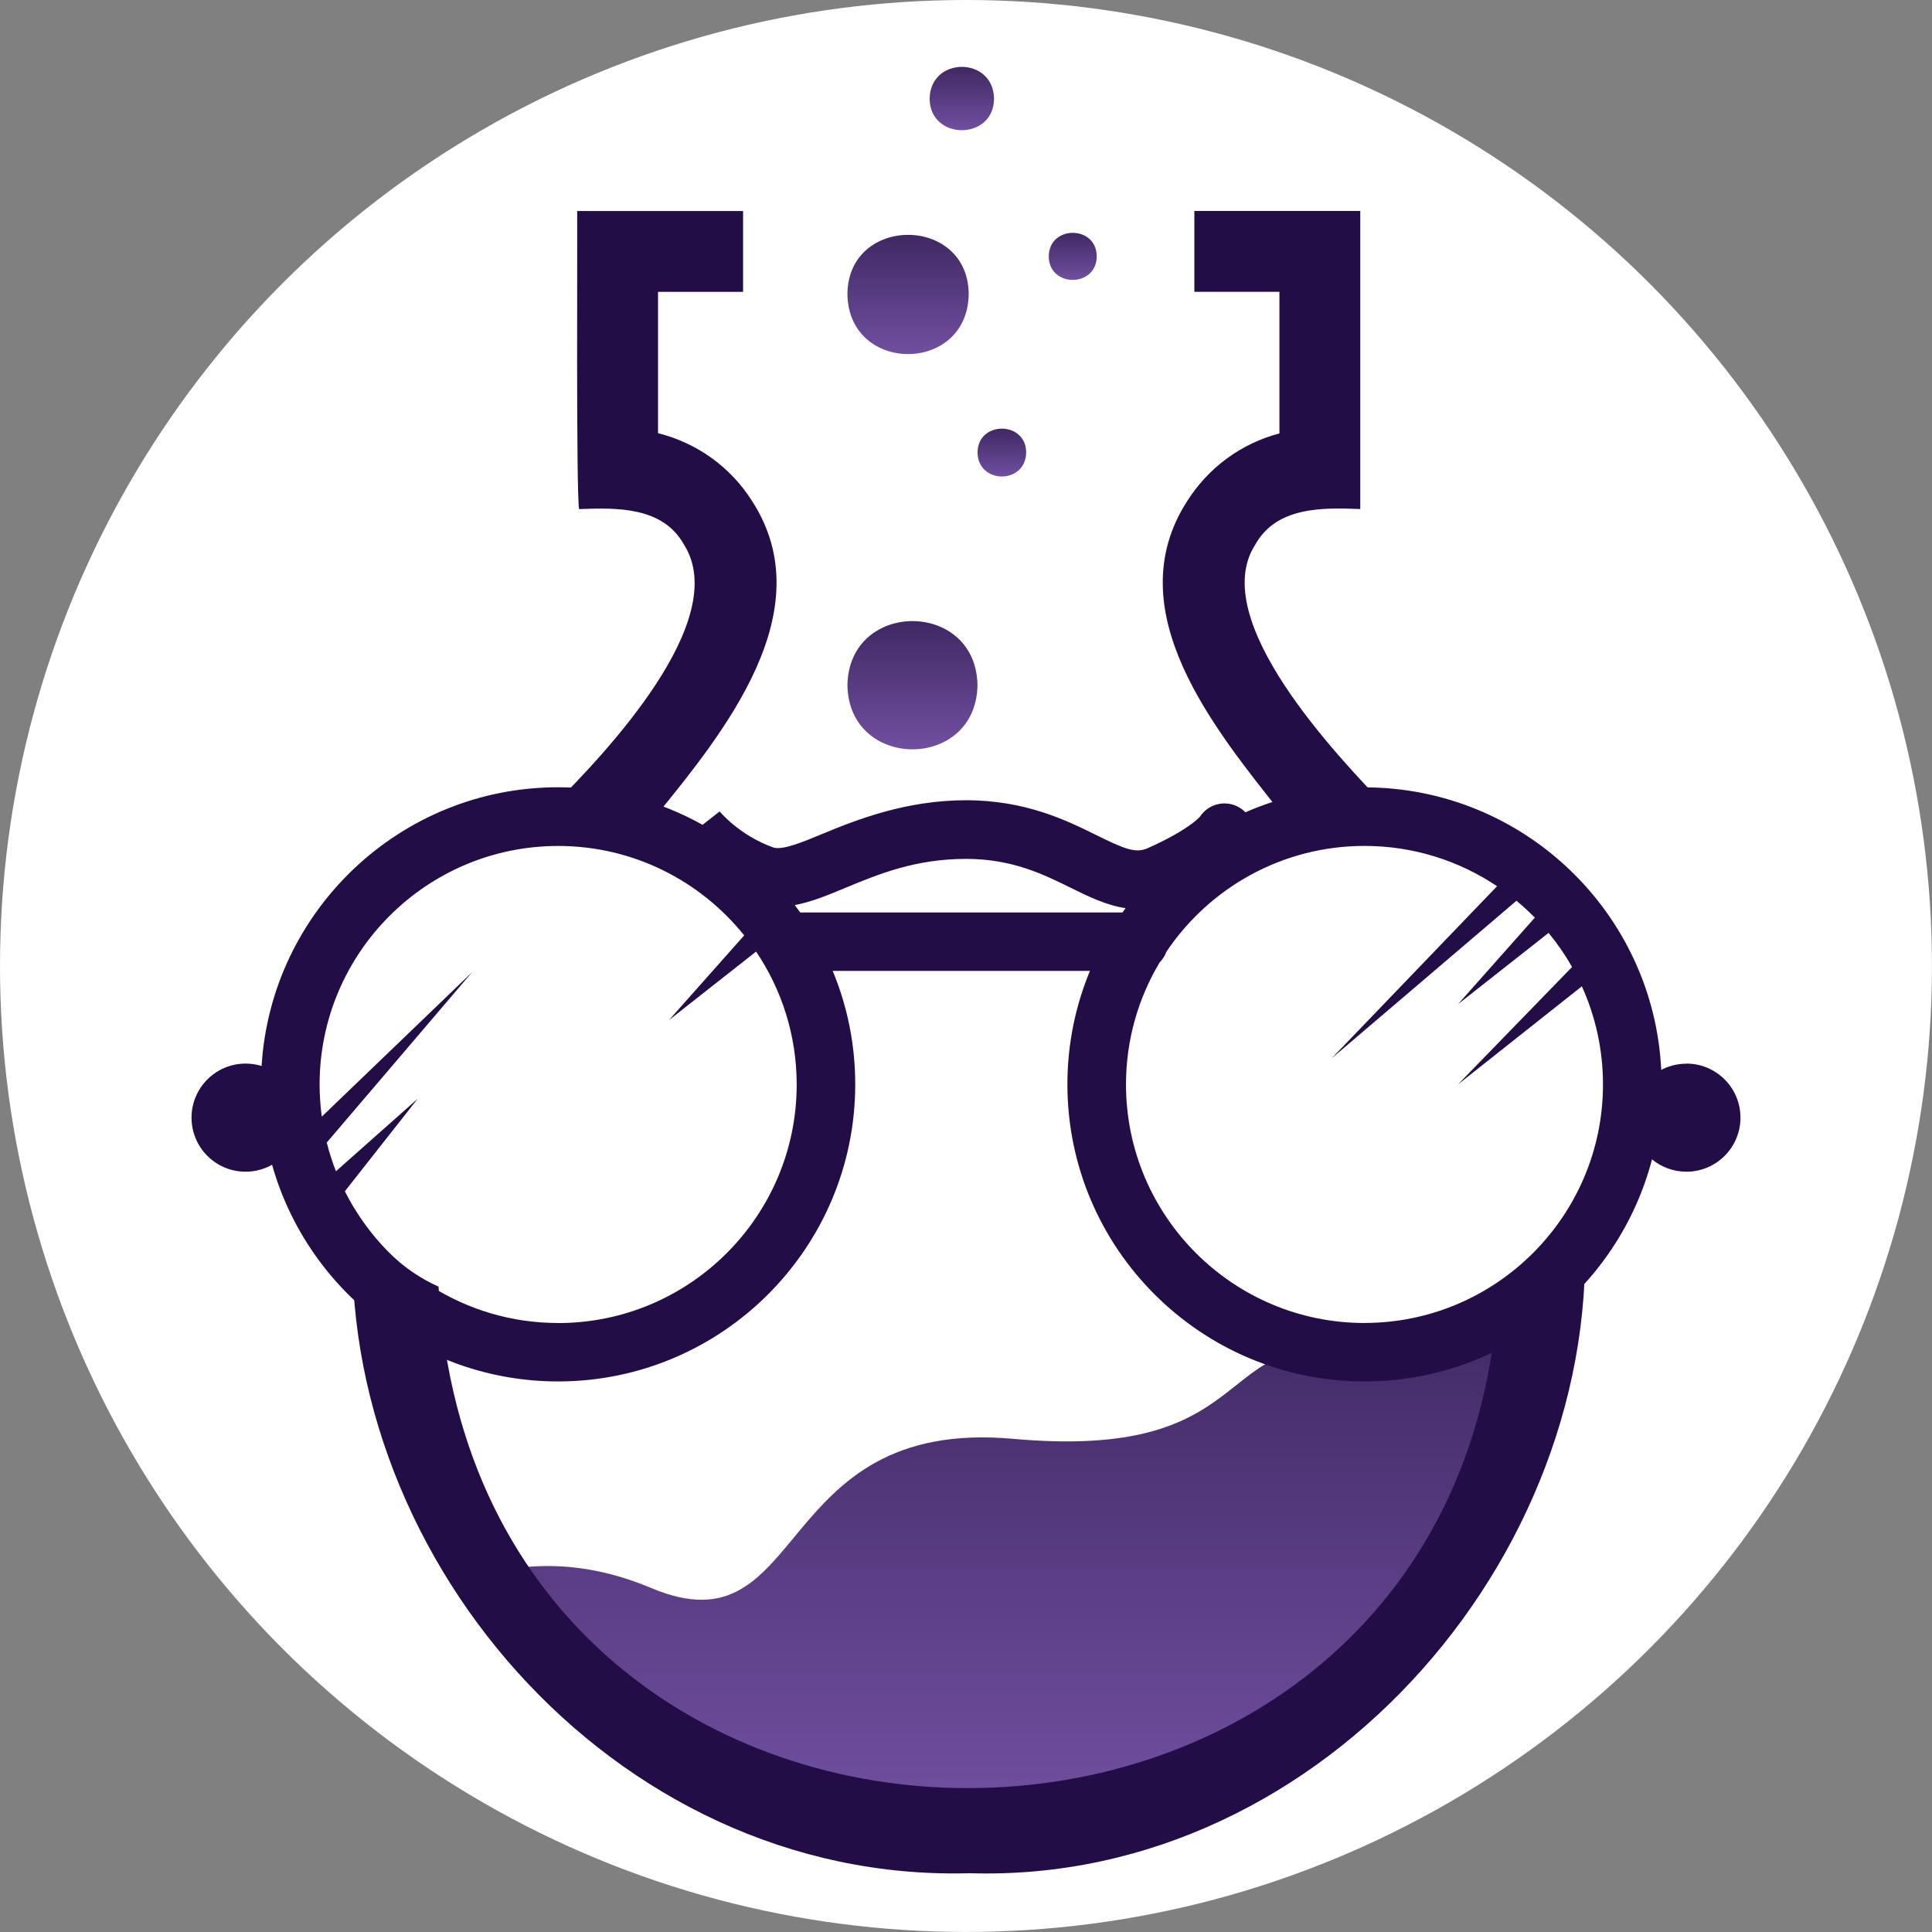
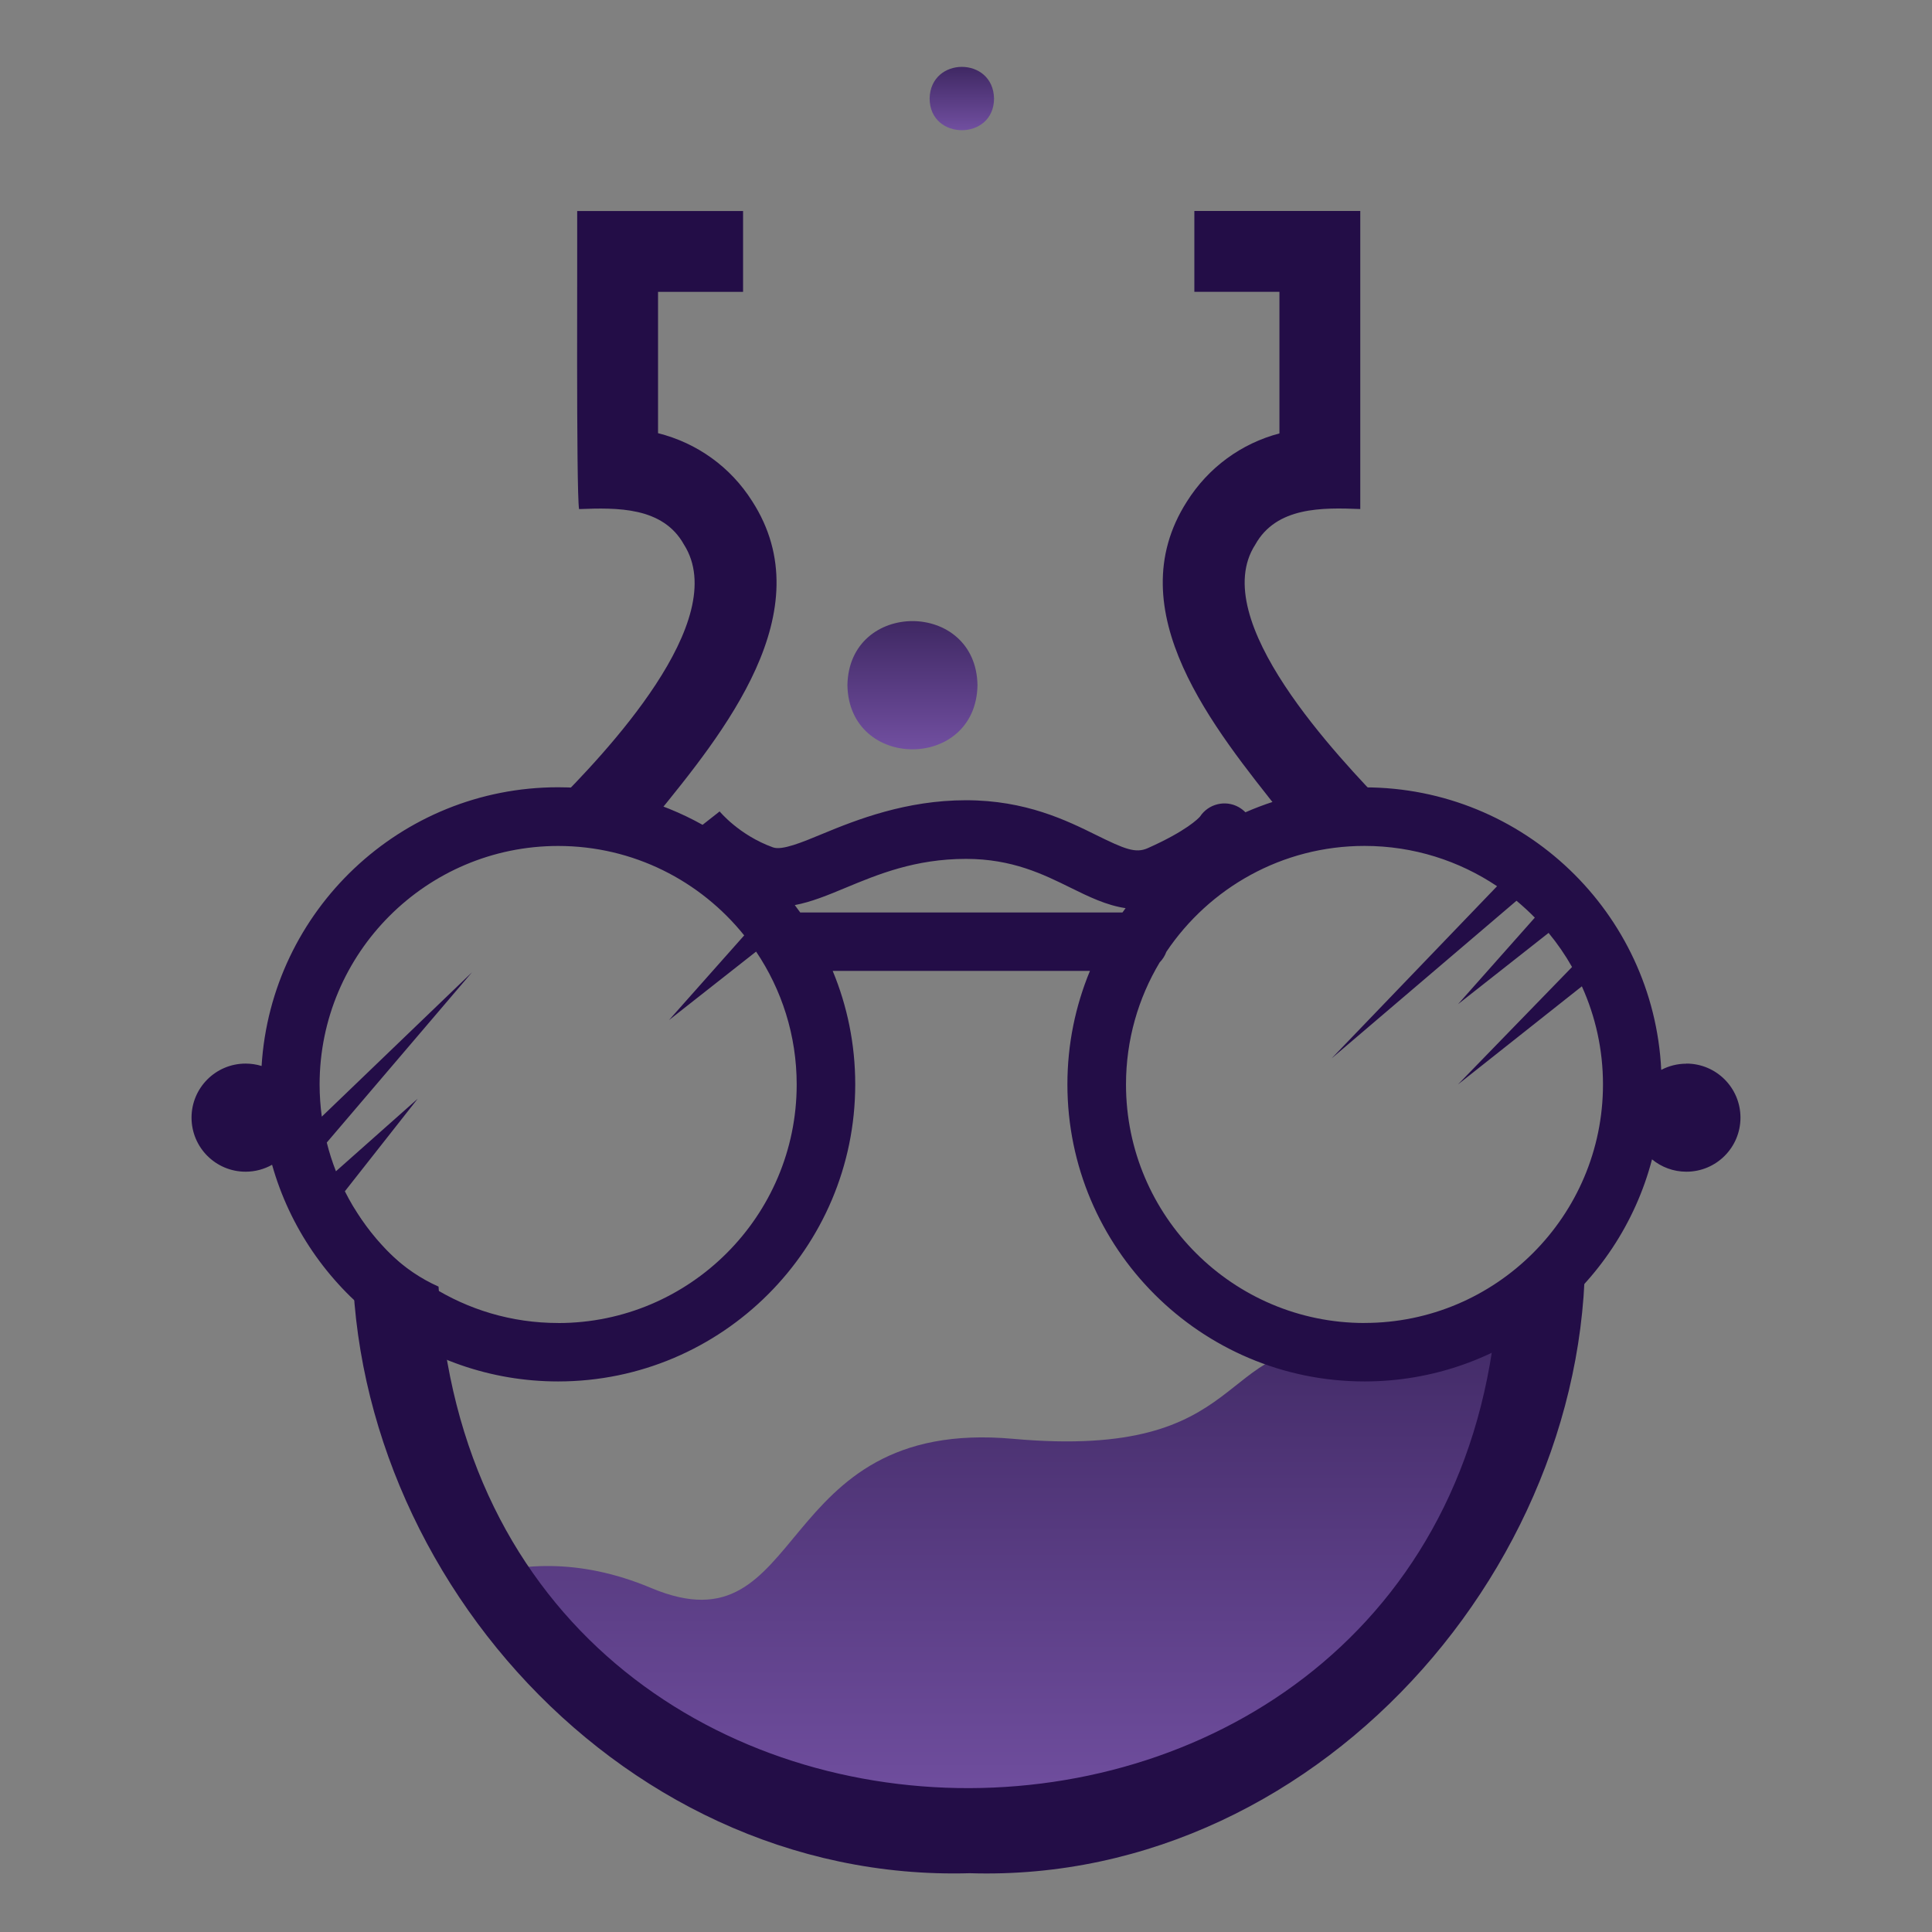
<svg xmlns="http://www.w3.org/2000/svg" xmlns:xlink="http://www.w3.org/1999/xlink" id="Laag_2" data-name="Laag 2" viewBox="0 0 396.01 396.01">
  <rect x="0" y="0" width="396.01" height="396.01" fill="#808080" stroke="none" />
  <defs>
    <style>
      .cls-1 {
        fill: url(#Nieuw_verloopstaal_1-4);
      }

      .cls-2 {
        fill: url(#Nieuw_verloopstaal_1-5);
      }

      .cls-3 {
        fill: url(#Nieuw_verloopstaal_1-6);
      }

      .cls-4 {
        fill: url(#Nieuw_verloopstaal_1-3);
      }

      .cls-5 {
        fill: url(#Nieuw_verloopstaal_1-2);
      }

      .cls-6 {
        fill: #230d47;
      }

      .cls-7 {
        fill: url(#Nieuw_verloopstaal_1);
      }

      .cls-8 {
        fill: #fff;
      }
    </style>
    <linearGradient id="Nieuw_verloopstaal_1" data-name="Nieuw verloopstaal 1" x1="202.47" y1="265.96" x2="202.47" y2="371.3" gradientUnits="userSpaceOnUse">
      <stop offset="0" stop-color="#3f2863" />
      <stop offset="1" stop-color="#714fa0" />
    </linearGradient>
    <linearGradient id="Nieuw_verloopstaal_1-2" data-name="Nieuw verloopstaal 1" x1="187.03" y1="127.31" x2="187.03" y2="153.6" xlink:href="#Nieuw_verloopstaal_1" />
    <linearGradient id="Nieuw_verloopstaal_1-3" data-name="Nieuw verloopstaal 1" x1="205.35" y1="87.87" x2="205.35" y2="97.67" xlink:href="#Nieuw_verloopstaal_1" />
    <linearGradient id="Nieuw_verloopstaal_1-4" data-name="Nieuw verloopstaal 1" x1="186.13" y1="48.14" x2="186.13" y2="72.58" xlink:href="#Nieuw_verloopstaal_1" />
    <linearGradient id="Nieuw_verloopstaal_1-5" data-name="Nieuw verloopstaal 1" x1="219.88" y1="47.72" x2="219.88" y2="57.37" xlink:href="#Nieuw_verloopstaal_1" />
    <linearGradient id="Nieuw_verloopstaal_1-6" data-name="Nieuw verloopstaal 1" x1="197.15" y1="13.7" x2="197.15" y2="26.69" xlink:href="#Nieuw_verloopstaal_1" />
  </defs>
  <g id="Layer_1" data-name="Layer 1">
-     <circle class="cls-8" cx="198" cy="198" r="198" />
    <g>
      <path class="cls-7" d="M271.85,353.28c1.72-2.19,3.72-4.12,6.37-5.08.17-.06.34-.08.51-.06,1.99-2.93,3.93-5.9,5.8-8.9.85-1.42,1.73-2.83,2.58-4.23.47-.79.94-1.59,1.39-2.39.57-.99,1.69-.87,2.33-.26.39-.6.8-1.19,1.23-1.75.17-.23.33-.47.5-.69,0,0,0,0,0,0h0c.08-.1.15-.2.23-.3.13-.17.27-.29.42-.37.42-.45.86-.88,1.31-1.29,1.87-3.91,4.08-7.68,6.41-11.3l7.26-50.68s-5.13,12.84-32.32,10.35c-27.2-2.49-18.4,23.08-68.23,18.59-49.82-4.49-41.85,44.17-74.14,30.59-15.02-6.32-27.6-5.07-36.76-1.92.42.68.84,1.36,1.28,2.03,8.26,12.72,19.49,23.26,32.68,30.73,12.77,7.24,27.03,11.53,41.53,13.56,14.95,2.09,30.25,1.78,45.19-.24,14.85-2.01,29.87-5.55,43.79-11.15,3.7-1.49,7.24-3.24,10.64-5.21Z" />
      <path class="cls-6" d="M262.73,166.82l21.88-.93c-10.41-10.78-37.27-38.84-27.31-54.26,4.33-7.78,13.76-7.6,21.52-7.29v-61.09h-34.01v16.56h17.44v29.03c-7.79,2.05-14.56,6.96-18.97,13.97-14.35,22.44,5.75,46.69,19.46,64.01h0Z" />
      <path class="cls-6" d="M324.39,246.16c-1.5,2.87-3.39,5.56-5.41,8-3.3,3.98-7.3,7.69-11.86,10.26-7.49,135.31-209.13,137.19-217.23-.7-7.36-3.26-13.18-9.13-17.3-16.03-5.57,69.65,52.73,138.39,126.19,136.27,73.22,2.28,132.33-67.85,125.61-137.79Z" />
      <path class="cls-6" d="M113.39,165.11c-1.18,1.08-2.18,2.29-3.31,3.41,7.12-.76,15.83-1.35,24.18-1.05,13.95-17.14,34.48-42.17,19.91-64.75-4.45-7.03-11.3-11.92-19.29-13.93v-28.97h17.43v-16.56h-34c.06,5.53-.23,57.26.38,61.09,7.75-.3,17.16-.5,21.49,7.25,9.93,15.55-16.35,43.09-26.79,53.52h0Z" />
      <path class="cls-5" d="M200.36,140.45c-.3,17.53-26.36,17.52-26.66,0,.3-17.52,26.37-17.52,26.66,0h0Z" />
-       <path class="cls-4" d="M210.34,92.76c-.11,6.55-9.86,6.54-9.97,0,.03-6.53,9.95-6.53,9.97,0h0Z" />
-       <path class="cls-1" d="M198.56,60.33c-.28,16.33-24.58,16.33-24.86,0,.08-16.26,24.79-16.25,24.86,0h0Z" />
-       <path class="cls-2" d="M224.8,52.55c-.03,6.43-9.81,6.43-9.83,0,.03-6.43,9.81-6.43,9.83,0h0Z" />
+       <path class="cls-4" d="M210.34,92.76h0Z" />
      <path class="cls-3" d="M203.75,20.21c-.03,8.64-13.16,8.64-13.2,0,.15-8.67,13.06-8.67,13.2,0h0Z" />
      <path class="cls-6" d="M345.66,218.03c-1.86,0-3.61.46-5.15,1.27-1.56-32.2-28.24-57.91-60.82-57.91-8.67,0-16.93,1.83-24.41,5.11-.4-.41-.86-.76-1.38-1.06-2.76-1.54-6.22-.66-7.93,1.94-.31.36-2.75,2.93-10.73,6.48-2.46,1.09-4.7.19-10.47-2.66-6.13-3.03-14.53-7.17-26.77-7.17s-22.38,3.97-29.36,6.87c-4.29,1.78-8.34,3.46-10.2,2.79-6.94-2.5-10.92-7.35-10.96-7.4l.03.03-3.5,2.75c-8.77-4.9-18.87-7.7-29.61-7.7-32.32,0-58.83,25.3-60.78,57.13-1.04-.32-2.14-.49-3.28-.49-6.12,0-11.08,4.96-11.08,11.08s4.96,11.08,11.08,11.08c1.97,0,3.82-.52,5.43-1.42,7.21,25.6,30.76,44.41,58.63,44.41,33.58,0,60.9-27.32,60.9-60.9,0-8.23-1.64-16.08-4.62-23.25h52.73c-2.97,7.17-4.62,15.02-4.62,23.25,0,33.58,27.32,60.9,60.9,60.9,28.27,0,52.1-19.36,58.93-45.52,1.92,1.58,4.37,2.53,7.05,2.53,6.12,0,11.08-4.96,11.08-11.08s-4.96-11.08-11.08-11.08ZM114.4,271.18c-19.09,0-35.67-11-43.71-27l14.93-18.97-16.76,14.87c-.75-1.91-1.38-3.88-1.88-5.89l29.77-34.9-30.79,29.59c-.29-2.16-.45-4.36-.45-6.59,0-26.96,21.93-48.89,48.9-48.89,15.4,0,29.16,7.16,38.13,18.33l-15.42,17.37,17.86-14.05c5.25,7.79,8.32,17.17,8.32,27.25,0,26.96-21.93,48.89-48.89,48.89ZM164.03,187.04c-.37-.51-.74-1.02-1.12-1.52,3.39-.63,6.82-2.05,10.35-3.52,6.71-2.79,14.33-5.95,24.76-5.95,9.44,0,15.82,3.15,21.46,5.93,3.61,1.78,7.29,3.59,11.24,4.17-.22.29-.43.59-.64.88h-66.03ZM279.69,271.18c-26.96,0-48.89-21.93-48.89-48.89,0-9.14,2.52-17.7,6.9-25.02.6-.61,1.07-1.35,1.37-2.17,8.78-13.08,23.71-21.71,40.62-21.71,10.05,0,19.39,3.05,27.17,8.26l-33.92,35.3,37.9-32.32c1.31,1.09,2.57,2.25,3.76,3.46l-15.74,17.74,18.56-14.61c1.8,2.18,3.41,4.52,4.81,6.99l-23.38,24.07,25.39-20.11c2.78,6.14,4.33,12.95,4.33,20.11,0,26.96-21.93,48.89-48.89,48.89Z" />
    </g>
  </g>
</svg>